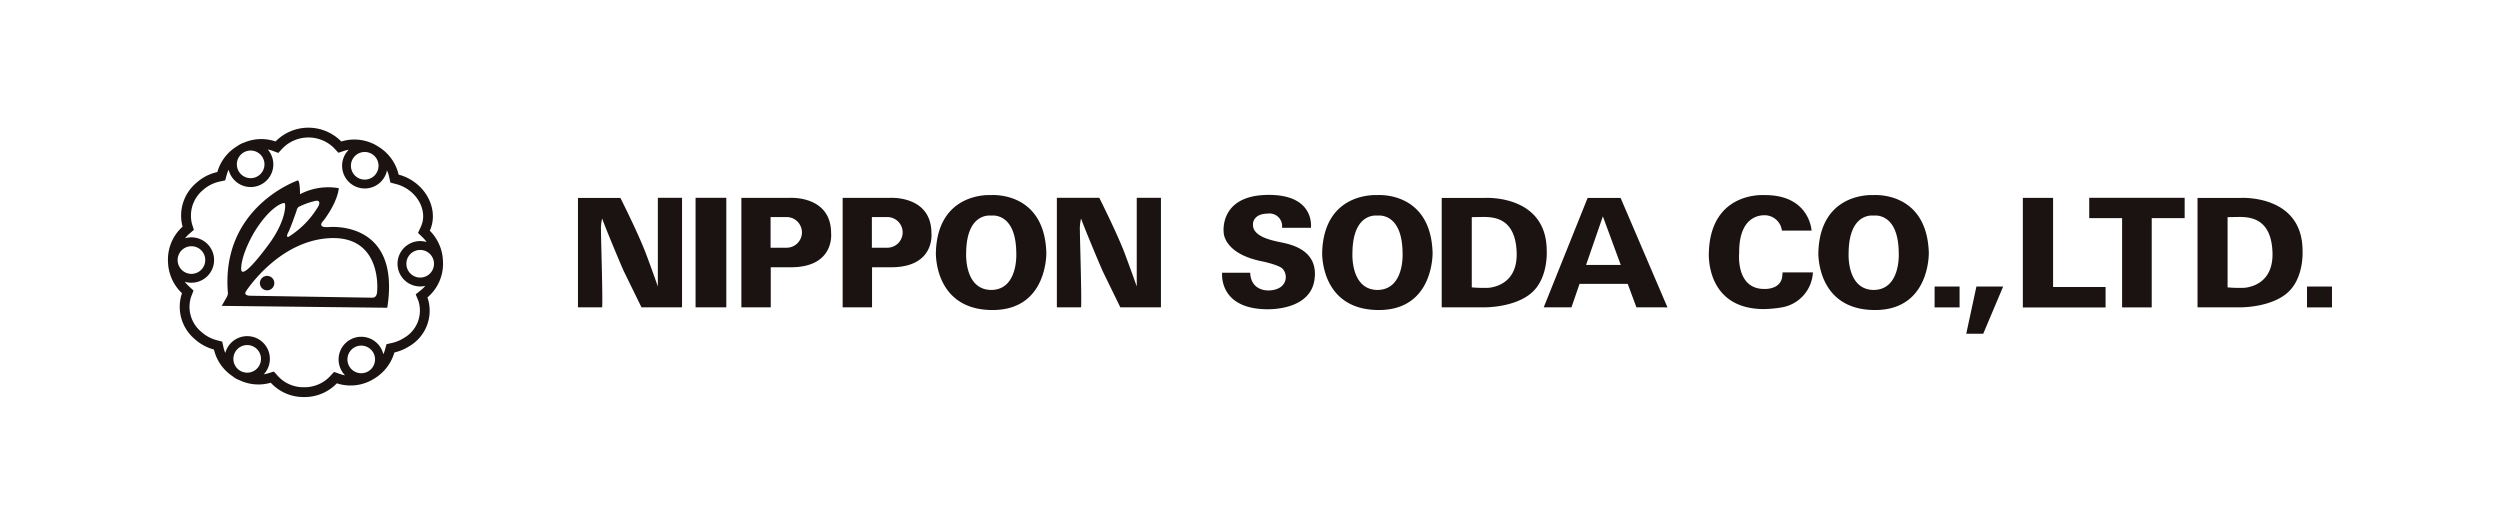
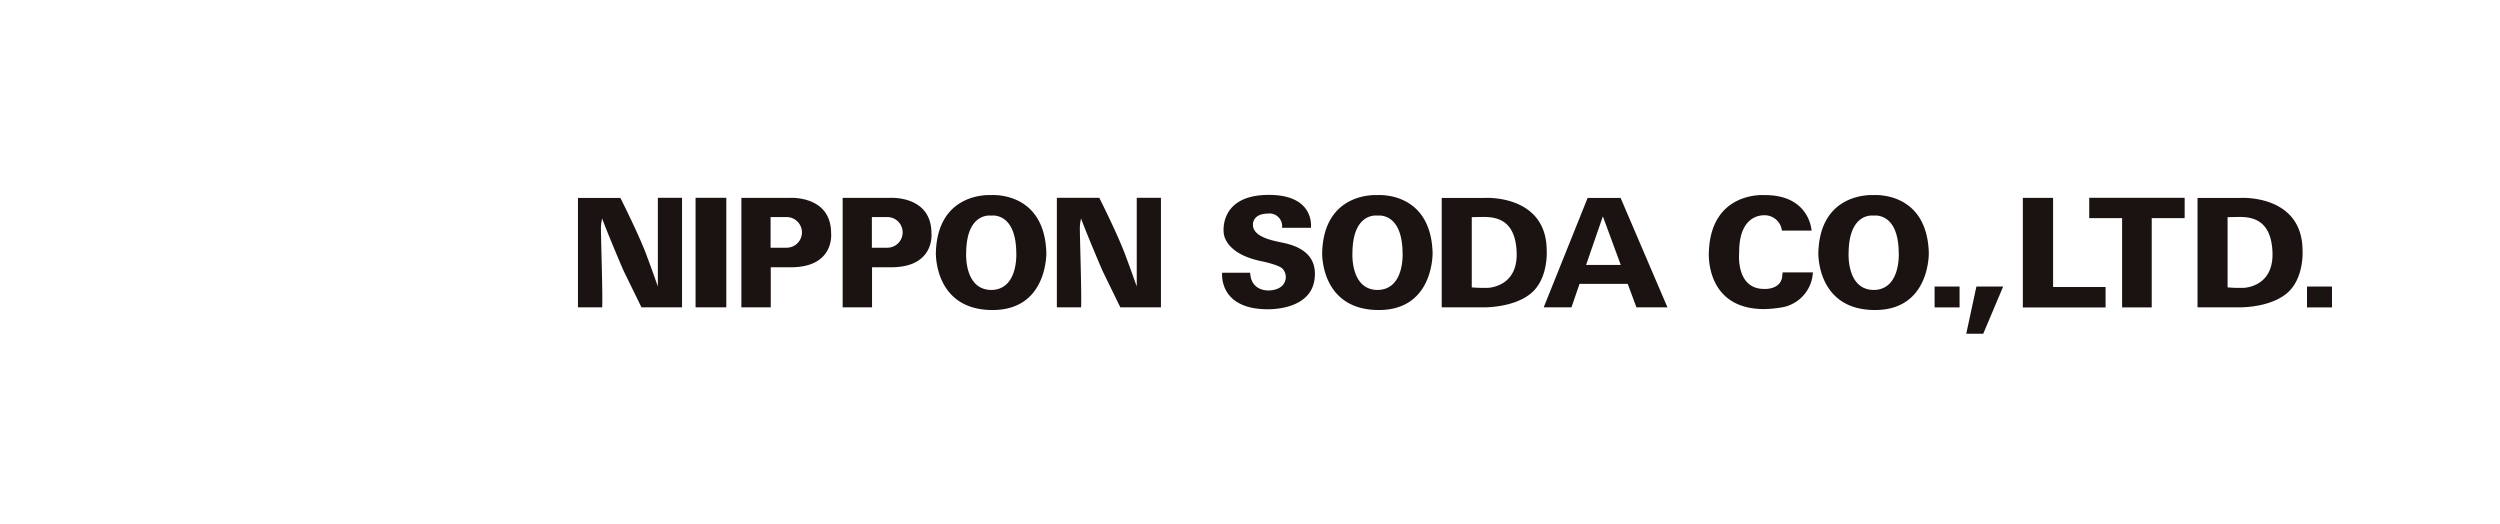
<svg xmlns="http://www.w3.org/2000/svg" width="372" height="78" viewBox="0 0 372 78">
  <g id="header_logo_en" transform="translate(-2621 -362)">
    <rect id="長方形_31869" data-name="長方形 31869" width="372" height="78" transform="translate(2621 362)" fill="#fff" />
    <g id="グループ_38220" data-name="グループ 38220" transform="translate(2038 -7248.001)">
-       <path id="合体_33" data-name="合体 33" d="M15.289,37.949a6.557,6.557,0,0,1-4.655-.379,3.364,3.364,0,0,1-1.022-.584,6.6,6.6,0,0,1-2.776-3.974,6.908,6.908,0,0,1-2.861-1.559,6.283,6.283,0,0,1-1.895-6.824A6.666,6.666,0,0,1,0,19.962a6.583,6.583,0,0,1,2.17-5.236A6.351,6.351,0,0,1,4.189,8.235,6.89,6.89,0,0,1,7.339,6.6a6.647,6.647,0,0,1,2.89-3.811c.073-.048.142-.1.219-.142l.013-.007a3.294,3.294,0,0,1,.851-.417A6.482,6.482,0,0,1,16,2.051a6.853,6.853,0,0,1,9.784.005,6.573,6.573,0,0,1,5.526.769,6.666,6.666,0,0,1,3.009,4.159,6.975,6.975,0,0,1,1.95.843c2.743,1.723,3.854,4.964,2.686,7.5A6.688,6.688,0,0,1,40.915,19.9a6.543,6.543,0,0,1-2.31,5.356,6.113,6.113,0,0,1-2.767,7.3,7.054,7.054,0,0,1-2.153.894,6.71,6.71,0,0,1-2.937,3.85,6.57,6.57,0,0,1-5.623.738,6.645,6.645,0,0,1-4.852,2.044h-.036A6.611,6.611,0,0,1,15.289,37.949Zm1.087-.967a5.135,5.135,0,0,0,3.86,1.637h.031a5.205,5.205,0,0,0,3.794-1.577l.646-.7.9.314a4.212,4.212,0,0,0,.735.186,3.374,3.374,0,1,1,5.7-3.128,4.377,4.377,0,0,0,.243-.663l.231-.834.843-.194a5.518,5.518,0,0,0,1.708-.709,4.7,4.7,0,0,0,2.2-5.515l-.409-1,.842-.679a4.735,4.735,0,0,0,.583-.581,3.5,3.5,0,0,1-.754.087,3.376,3.376,0,0,1,0-6.753,3.439,3.439,0,0,1,.954.138,4.854,4.854,0,0,0-.542-.637l-.739-.717.432-.937c.883-1.906-.036-4.342-2.135-5.661a5.631,5.631,0,0,0-1.546-.667l-.861-.227-.19-.867a4.677,4.677,0,0,0-.317-.942,3.375,3.375,0,1,1-5.69-3.074,4.411,4.411,0,0,0-.655.158l-.887.292-.635-.688a5.4,5.4,0,0,0-7.648,0l-.654.71L15.5,3.416a4.607,4.607,0,0,0-.66-.177A3.373,3.373,0,1,1,9.021,6.25a4.63,4.63,0,0,0-.278.737L8.51,7.84l-.862.184A5.47,5.47,0,0,0,5.162,9.315a4.944,4.944,0,0,0-1.6,4.976l.285.912-.722.624a4.434,4.434,0,0,0-.588.628,3.467,3.467,0,0,1,.949-.138A3.376,3.376,0,1,1,2.5,22.923a4.814,4.814,0,0,0,.569.637l.729.673-.359.926a4.825,4.825,0,0,0,1.512,5.216A5.537,5.537,0,0,0,7.21,31.609l.857.225.192.867a4.512,4.512,0,0,0,.266.815,3.375,3.375,0,1,1,5.726,3.18,4.188,4.188,0,0,0,.611-.136l.893-.274Zm10.322-2.5a2.055,2.055,0,1,0,2.055-2.056A2.056,2.056,0,0,0,26.7,34.486ZM9.728,34.4a2.054,2.054,0,1,0,2.053-2.055A2.053,2.053,0,0,0,9.728,34.4ZM35.47,20.247a2.055,2.055,0,1,0,2.053-2.054A2.054,2.054,0,0,0,35.47,20.247ZM1.432,19.694A2.055,2.055,0,1,0,3.488,17.64,2.057,2.057,0,0,0,1.432,19.694ZM27.218,5.67a2.055,2.055,0,1,0,2.054-2.055A2.052,2.052,0,0,0,27.218,5.67ZM10.244,5.455A2.055,2.055,0,1,0,12.3,3.4,2.057,2.057,0,0,0,10.244,5.455ZM7.991,26.513s.72-1.229.805-1.4a1.9,1.9,0,0,0,.125-.424C7.78,11.775,19.34,7.837,19.34,7.837c.3.167.3,1.863.3,1.863v.2a9.1,9.1,0,0,1,5.771-.9s-.052,1.859-2.255,4.809c0,0-.449.406-.342.705s.555.279,1.047.279c0,0,10.848-1.177,8.765,12ZM23.935,16.445c-7.6.465-12.345,7.92-12.345,7.92-.386.64.61.64.61.64s17.892.29,18.147.29.61-.033.738-.64.673-8.23-6.492-8.23Q24.275,16.425,23.935,16.445Zm-11.064-.962s-1.924,3.163-1.985,5.449,4.327-3.877,4.327-3.877c2.373-3.368,2.3-5.614,2.17-5.8-.016-.024-.055-.038-.115-.038C16.788,11.212,14.981,12.083,12.871,15.484Zm8.915-4.554a10.732,10.732,0,0,0-2.372.876.985.985,0,0,0-.278.534c-.109.321-.918,2.63-1.219,3.185s-.234.771,0,.728a13.333,13.333,0,0,0,4.512-4.661s.315-.727-.275-.727A1.283,1.283,0,0,0,21.786,10.929Zm-8.112,12.2A1.073,1.073,0,1,1,14.748,24.2,1.073,1.073,0,0,1,13.674,23.13Z" transform="translate(607.999 7629.001)" fill="#1a1311" stroke="rgba(0,0,0,0)" stroke-miterlimit="10" stroke-width="1" />
-     </g>
+       </g>
    <path id="合体_41" data-name="合体 41" d="M24411.172-233.333l1.512-7.026h3.979l-2.965,7.026Zm-13.793-3.533c-8.506-.143-8.215-8.543-8.215-8.543.262-9.137,8.215-8.557,8.215-8.557s7.926-.638,8.221,8.557c0,0,.225,8.545-8,8.545Zm.018-2.984Zm0,0c4.072-.042,3.729-5.528,3.729-5.528-.051-5.9-3.459-5.568-3.729-5.537-.268-.031-3.67-.361-3.729,5.537C24393.668-245.378,24393.322-239.892,24397.4-239.85Zm-73.85,2.984c-8.508-.143-8.215-8.543-8.215-8.543.258-9.137,8.215-8.557,8.215-8.557s7.93-.638,8.217,8.557c0,0,.225,8.545-8,8.545Zm.016-2.984Zm0,0c4.074-.042,3.734-5.528,3.734-5.528-.062-5.9-3.469-5.568-3.734-5.537-.264-.031-3.67-.361-3.727,5.537C24319.836-245.378,24319.492-239.892,24323.563-239.85Zm-57.494,2.984c-8.506-.143-8.217-8.543-8.217-8.543.258-9.137,8.217-8.557,8.217-8.557s7.928-.638,8.219,8.557c0,0,.229,8.545-8,8.545Zm.021-2.984Zm0,0c4.07-.042,3.727-5.528,3.727-5.528-.059-5.9-3.463-5.568-3.727-5.537-.268-.031-3.676-.361-3.73,5.537C24262.359-245.378,24262.016-239.892,24266.09-239.85Zm41.158,2.872c-7.406,0-6.8-5.433-6.8-5.433h4.178c.092,2.844,2.938,2.992,4.3,2.267a1.828,1.828,0,0,0,.5-2.878c-.613-.607-3.227-1.128-3.227-1.128-5.543-1.164-5.52-4.244-5.52-4.244s-.723-5.486,6.48-5.6,6.5,4.9,6.5,4.9h-4.3a1.88,1.88,0,0,0-2.119-2.119c-2.24.028-2.2,1.542-2.2,1.542-.148,1.856,2.725,2.435,4.115,2.726s5.723,1.078,5.023,5.632c-.629,4.143-5.84,4.332-6.789,4.332C24307.3-236.976,24307.248-236.978,24307.248-236.978Zm65.623-8.434c.262-9.134,8.215-8.554,8.215-8.554,6.8-.081,7.07,5.285,7.07,5.285h-4.414a2.6,2.6,0,0,0-2.652-2.287c-.352.022-3.75-.064-3.707,5.587,0,0-.562,5.386,3.727,5.38h.008s2.277.148,2.645-1.674l.084-.789h4.506a5.562,5.562,0,0,1-4.59,5.2,18.032,18.032,0,0,1-2.676.26C24372.293-237.006,24372.871-245.412,24372.871-245.412Zm8.238,5.411Zm38.484,2.754v-16.308h4.5v13.26h7.811v3.048Zm42.283-.008v-3.1h3.717v3.1Zm-27.514,0V-250.54h-4.891v-3.02h14.2v3.02h-4.9v13.285Zm-27.9,0v-3.1h3.717v3.1Zm-44.367-.006-1.295-3.493h-7.172l-1.2,3.488h-4.129l6.535-16.28h4.906l6.973,16.286Zm-7.494-6.309h5.164l-2.664-7.233Zm-69.3,6.309s-2.246-4.6-2.594-5.321c-.3-.638-2.553-5.979-3.252-7.894a6.236,6.236,0,0,0-.174,1.766c0,1.246.291,10.251.174,11.449h-3.6v-16.3h6.313s2.689,5.341,3.82,8.361c.834,2.223,1.473,4.034,1.754,4.834v-13.2h3.6v16.3Zm-41.32,0v-16.291h7.057s6.143-.406,6.154,5.257c0,0,.58,5.069-6,5.069h-2.838v5.965Zm4.348-8.874h2.3a2.28,2.28,0,0,0,2.279-2.281,2.28,2.28,0,0,0-2.279-2.281h-2.3Zm-19.418,8.874v-16.291h7.2s6.145-.406,6.152,5.257c0,0,.586,5.069-6,5.069h-2.98v5.965Zm4.346-8.874h2.389a2.281,2.281,0,0,0,2.277-2.281,2.281,2.281,0,0,0-2.277-2.281h-2.389Zm-11.162,8.874v-16.3h4.574v16.3Zm-17.5,0v-16.283h6.313s2.693,5.327,3.824,8.347c.836,2.223,1.473,4.034,1.75,4.834v-13.2h3.6v16.294h-6.039s-2.246-4.591-2.6-5.316c-.307-.638-2.553-5.979-3.25-7.894a6.236,6.236,0,0,0-.174,1.766c0,1.246.289,10.251.174,11.449Zm247.291-.006h-6.3v-16.28h6.451s9.178-.537,9.178,7.883c0,0,.256,4.129-2.324,6.3-2.4,2.025-6.379,2.1-6.936,2.1Zm-1.828-13.419v10.452a20.382,20.382,0,0,0,2.557.062c.664-.087,4.352-.551,4.121-5.405-.23-4.817-3.133-5.137-4.963-5.137Zm-110.637,13.419h-6.3v-16.28h6.449s9.176-.537,9.176,7.883c0,0,.262,4.129-2.322,6.3-2.4,2.025-6.379,2.1-6.936,2.1Zm-1.828-13.419v10.452a20.4,20.4,0,0,0,2.557.062c.662-.087,4.355-.551,4.117-5.405-.225-4.817-3.137-5.137-4.961-5.137Zm59.787-.227.018,0,.018,0Zm-73.834,0,.018,0,.016,0Zm-57.477,0,.021,0,.016,0Z" transform="translate(-21497.594 644.996)" fill="#1a1311" stroke="rgba(0,0,0,0)" stroke-miterlimit="10" stroke-width="1" />
  </g>
</svg>